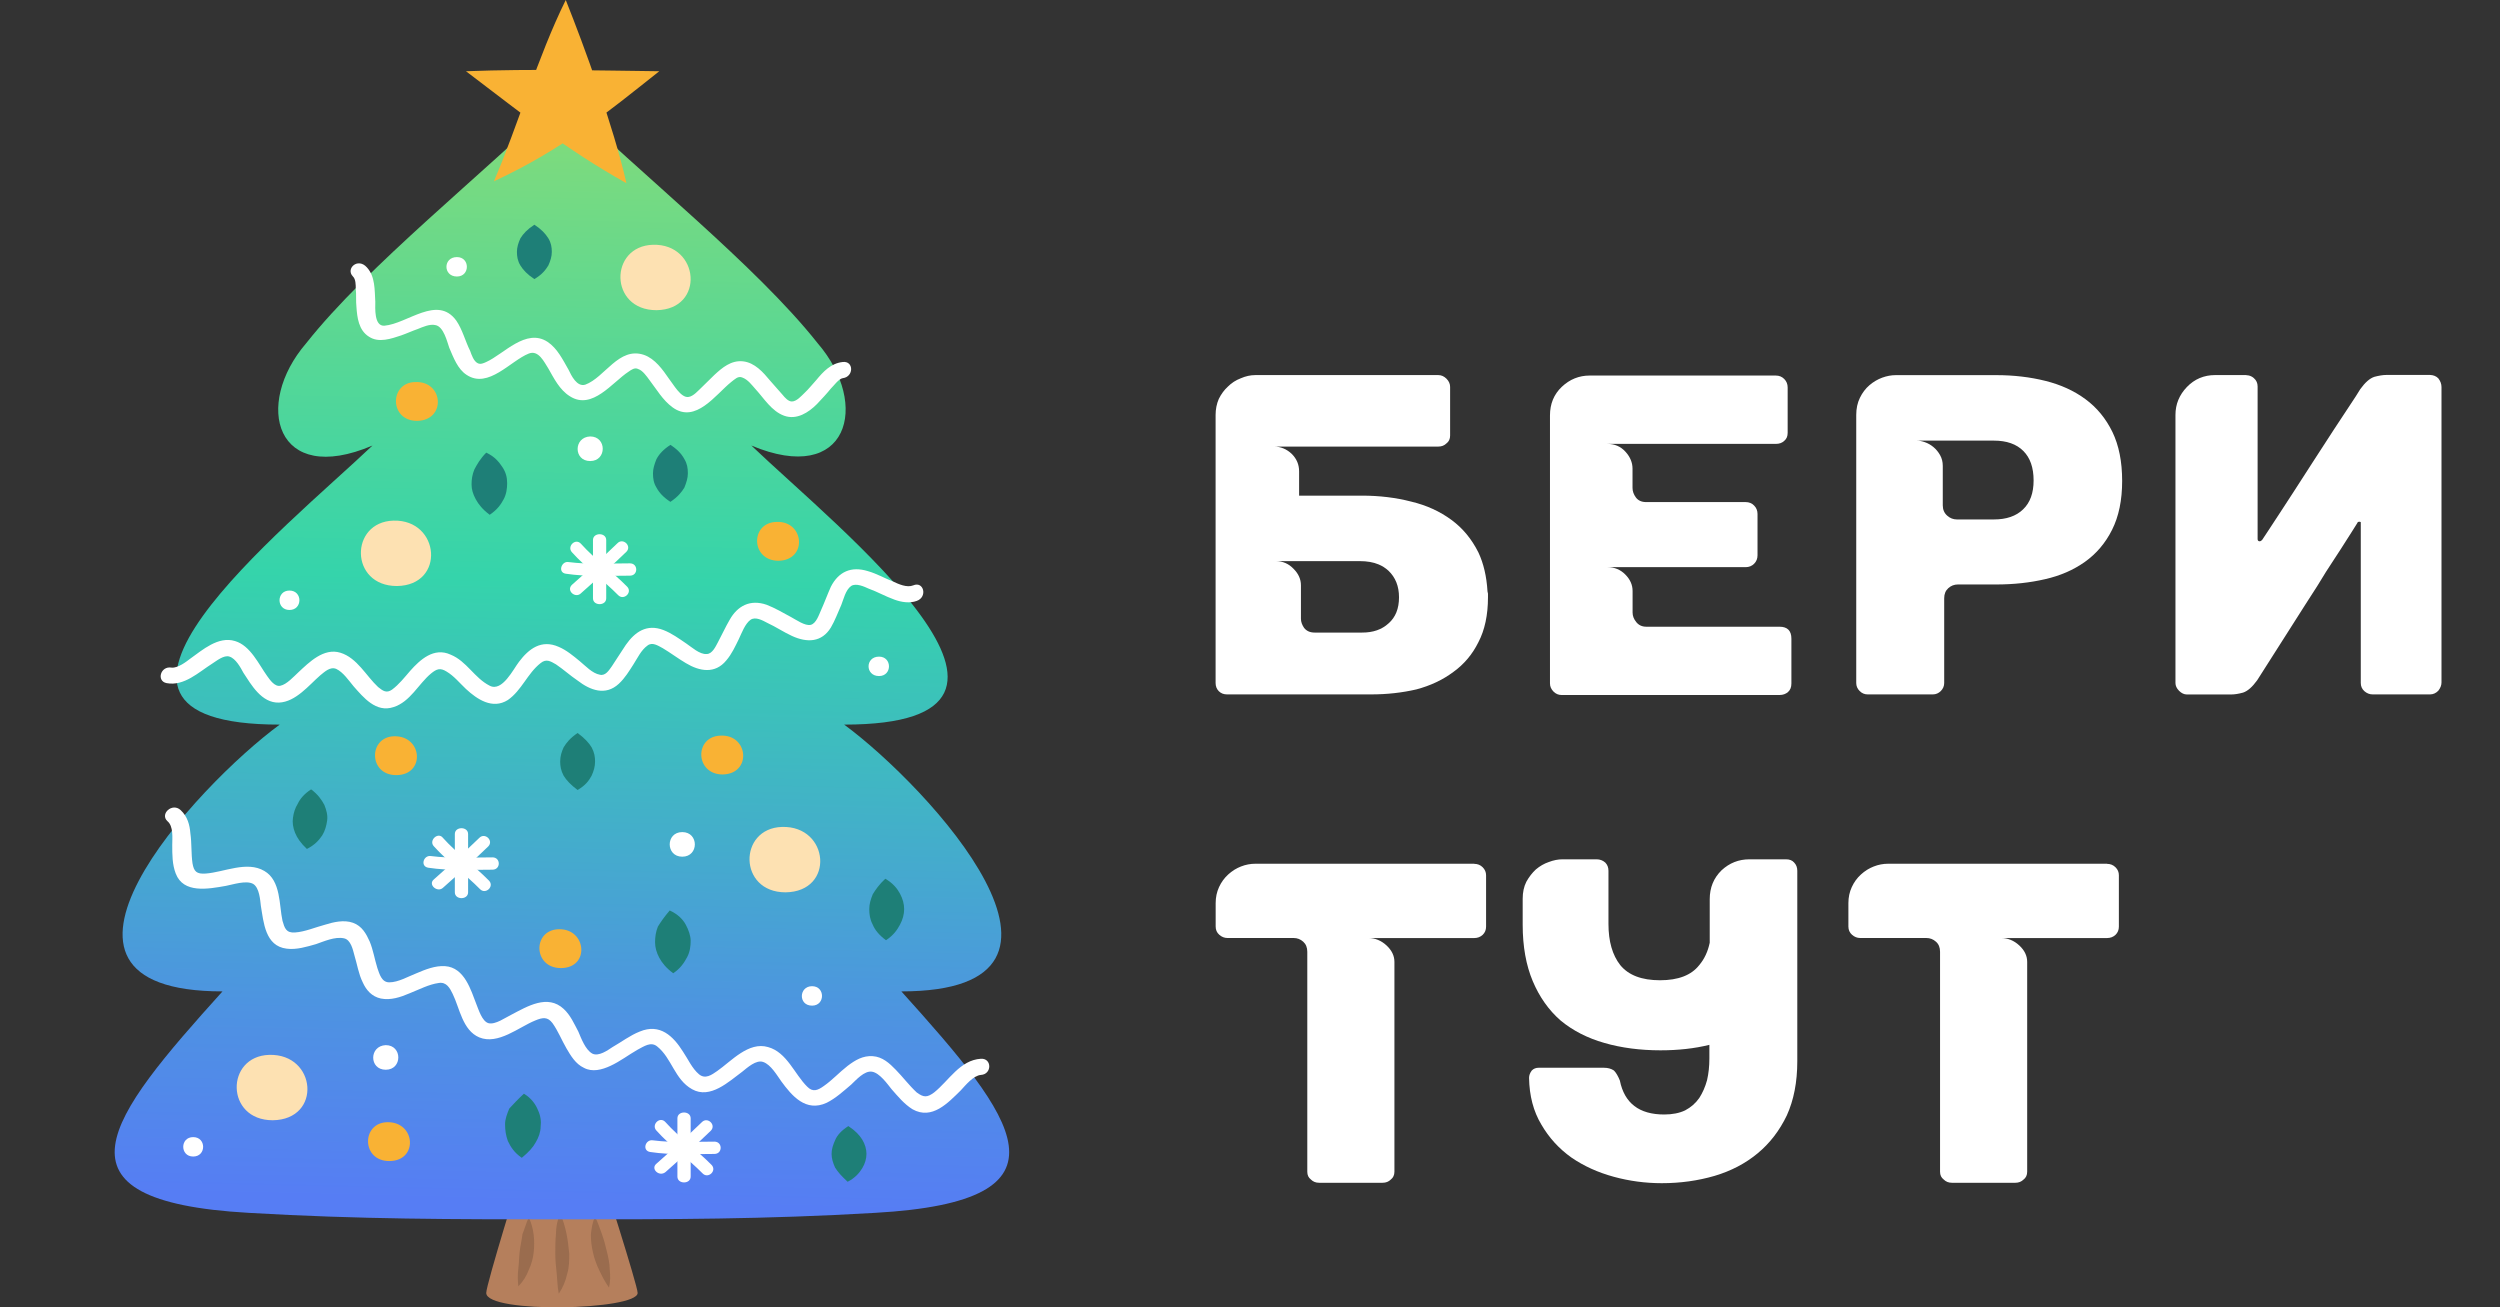
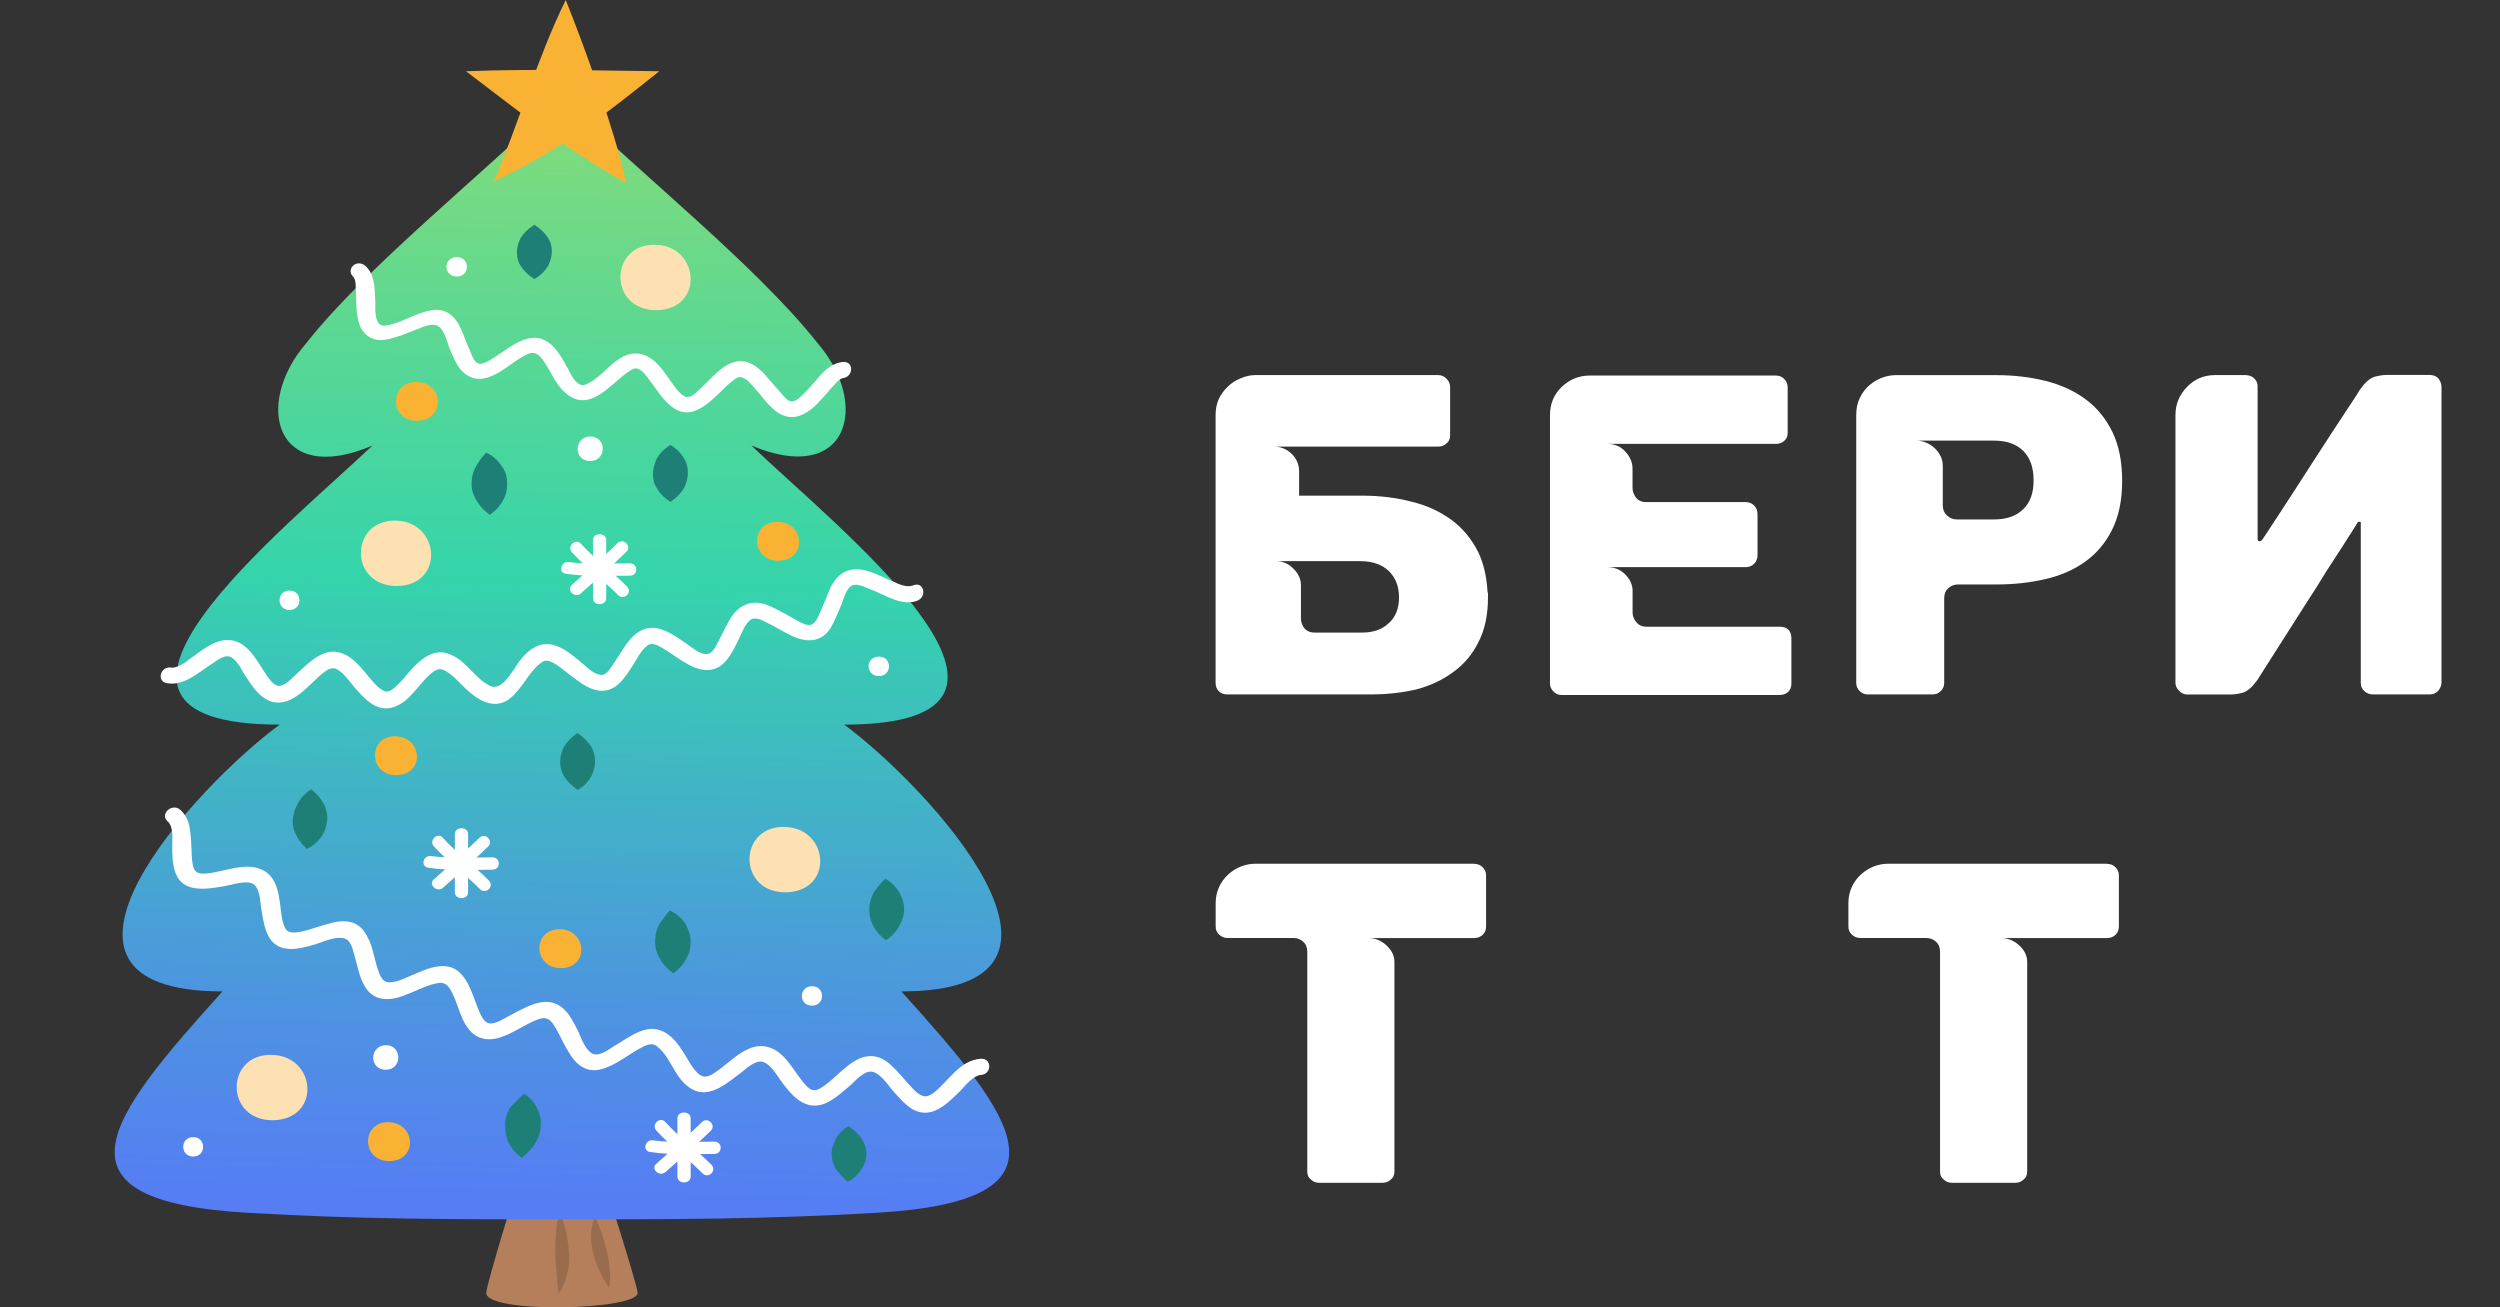
<svg xmlns="http://www.w3.org/2000/svg" width="109" height="57" viewBox="0 0 109 57" fill="none">
  <rect x="0" y="0" width="109" height="57" fill="#333333" stroke="none" />
  <path d="M64.876 26.042C64.876 26.815 64.736 27.468 64.459 27.999C64.195 28.533 63.829 28.965 63.365 29.298C62.902 29.644 62.365 29.896 61.754 30.058C61.129 30.203 60.474 30.276 59.784 30.276H53.498C53.35 30.276 53.233 30.229 53.14 30.136C53.047 30.042 53 29.922 53 29.777V18.092C53 17.84 53.047 17.605 53.14 17.392C53.246 17.178 53.378 16.999 53.539 16.853C53.697 16.694 53.884 16.575 54.096 16.494C54.309 16.4 54.521 16.354 54.734 16.354H62.71C62.842 16.354 62.961 16.406 63.067 16.512C63.174 16.619 63.225 16.739 63.225 16.871V18.99C63.225 19.136 63.174 19.25 63.067 19.331C62.974 19.424 62.855 19.471 62.71 19.471H55.547C55.837 19.471 56.097 19.578 56.322 19.791C56.535 20.005 56.641 20.257 56.641 20.551V21.61H59.385C60.142 21.61 60.857 21.696 61.533 21.871C62.197 22.029 62.78 22.297 63.285 22.669C63.775 23.029 64.166 23.502 64.459 24.088C64.684 24.567 64.817 25.134 64.855 25.785L64.876 25.883V25.964V26.042ZM60.538 27.182C60.844 26.917 60.997 26.537 60.997 26.042C60.997 25.563 60.844 25.176 60.538 24.884C60.406 24.764 60.261 24.671 60.1 24.606C59.875 24.512 59.603 24.465 59.284 24.465H55.625C55.931 24.465 56.187 24.577 56.402 24.803C56.615 25.017 56.721 25.256 56.721 25.522V26.979C56.721 27.112 56.768 27.244 56.861 27.38C56.967 27.512 57.12 27.58 57.317 27.58H59.385C59.862 27.583 60.248 27.448 60.538 27.182Z" fill="white" />
  <path d="M67.579 29.797V18.112C67.579 17.608 67.75 17.191 68.097 16.863C68.442 16.538 68.846 16.374 69.31 16.374H77.426C77.571 16.374 77.696 16.424 77.794 16.525C77.893 16.624 77.942 16.749 77.942 16.895V18.872C77.942 19.021 77.895 19.133 77.802 19.213C77.709 19.307 77.582 19.354 77.424 19.354H70.085C70.403 19.354 70.665 19.468 70.87 19.695C71.075 19.921 71.178 20.168 71.178 20.434V21.272C71.178 21.42 71.228 21.558 71.326 21.691C71.424 21.823 71.575 21.891 71.774 21.891H76.112C76.257 21.891 76.382 21.941 76.48 22.042C76.579 22.141 76.628 22.266 76.628 22.412V24.21C76.628 24.358 76.579 24.48 76.48 24.579C76.382 24.678 76.257 24.728 76.112 24.728H70.085C70.391 24.728 70.65 24.834 70.862 25.048C71.075 25.261 71.181 25.501 71.181 25.766V26.706C71.181 26.854 71.233 26.992 71.342 27.125C71.448 27.257 71.593 27.325 71.78 27.325H77.587C77.931 27.325 78.105 27.499 78.105 27.845V29.802C78.105 29.964 78.056 30.086 77.957 30.172C77.859 30.258 77.734 30.302 77.589 30.302H68.082C67.95 30.302 67.833 30.253 67.734 30.154C67.631 30.049 67.579 29.932 67.579 29.797Z" fill="white" />
  <path d="M92.526 20.97C92.526 21.808 92.378 22.518 92.088 23.096C91.798 23.677 91.401 24.142 90.904 24.496C90.406 24.85 89.826 25.103 89.162 25.253C88.499 25.407 87.789 25.483 87.035 25.483H85.363C85.205 25.483 85.065 25.537 84.946 25.644C84.827 25.751 84.767 25.896 84.767 26.084V29.779C84.767 29.912 84.718 30.029 84.62 30.128C84.521 30.227 84.404 30.276 84.272 30.276H81.427C81.295 30.276 81.178 30.227 81.08 30.128C80.981 30.029 80.932 29.912 80.932 29.779V18.092C80.932 17.813 80.984 17.564 81.093 17.342C81.199 17.124 81.339 16.939 81.51 16.793C81.681 16.647 81.868 16.538 82.067 16.465C82.267 16.392 82.464 16.356 82.663 16.356H87.04C87.797 16.356 88.509 16.439 89.178 16.606C89.846 16.772 90.432 17.038 90.927 17.405C91.424 17.772 91.816 18.248 92.101 18.833C92.383 19.416 92.526 20.129 92.526 20.97ZM88.665 20.949C88.665 20.39 88.517 19.96 88.216 19.661C87.918 19.362 87.491 19.211 86.934 19.211H83.573C83.679 19.211 83.798 19.234 83.93 19.281C84.062 19.328 84.184 19.398 84.298 19.492C84.41 19.585 84.508 19.703 84.586 19.84C84.666 19.981 84.705 20.137 84.705 20.312V22.029C84.705 22.216 84.767 22.365 84.894 22.479C85.019 22.594 85.164 22.648 85.322 22.648H86.934C87.478 22.648 87.903 22.503 88.206 22.209C88.514 21.915 88.665 21.496 88.665 20.949Z" fill="white" />
  <path d="M106.309 16.494C106.403 16.614 106.449 16.741 106.449 16.874V29.758C106.449 29.878 106.403 29.998 106.309 30.117C106.203 30.224 106.084 30.276 105.952 30.276H103.446C103.314 30.276 103.194 30.229 103.088 30.136C102.982 30.042 102.93 29.922 102.93 29.776V22.768C102.917 22.755 102.896 22.747 102.871 22.747C102.816 22.747 102.79 22.76 102.79 22.786C102.764 22.826 102.684 22.953 102.552 23.166C102.42 23.38 102.254 23.64 102.054 23.947C101.868 24.226 101.658 24.553 101.417 24.926C101.204 25.285 100.906 25.758 100.523 26.344C99.911 27.302 99.209 28.408 98.413 29.659C98.201 29.953 97.996 30.133 97.797 30.198C97.597 30.253 97.426 30.279 97.278 30.279H95.348C95.229 30.279 95.115 30.227 95.008 30.12C94.902 30.013 94.85 29.899 94.85 29.779V18.092C94.85 17.626 95.016 17.22 95.348 16.874C95.68 16.528 96.092 16.353 96.581 16.353H97.913L98.053 16.372C98.147 16.398 98.219 16.439 98.273 16.491C98.38 16.585 98.432 16.705 98.432 16.85V23.502C98.432 23.57 98.465 23.601 98.53 23.601C98.556 23.601 98.59 23.58 98.629 23.541C98.654 23.502 98.735 23.382 98.867 23.182C98.986 22.995 99.152 22.742 99.365 22.422C99.564 22.115 99.776 21.79 100.002 21.444C100.24 21.072 100.546 20.598 100.917 20.025C101.448 19.2 102.044 18.287 102.707 17.288L102.907 16.968C103.119 16.673 103.324 16.494 103.524 16.429C103.723 16.377 103.894 16.348 104.042 16.348H105.952C106.097 16.353 106.216 16.4 106.309 16.494Z" fill="white" />
  <path d="M64.278 37.664C64.423 37.664 64.547 37.714 64.645 37.813C64.744 37.912 64.793 38.029 64.793 38.161V40.4C64.793 40.545 64.744 40.665 64.645 40.759C64.544 40.852 64.423 40.899 64.278 40.899H59.665C59.955 40.899 60.219 41.006 60.45 41.219C60.681 41.433 60.797 41.672 60.797 41.938V51.087C60.797 51.233 60.743 51.348 60.639 51.428C60.546 51.522 60.427 51.569 60.279 51.569H57.514C57.369 51.569 57.25 51.522 57.157 51.428C57.05 51.348 56.998 51.236 56.998 51.087V41.498C56.998 41.31 56.939 41.165 56.82 41.058C56.7 40.951 56.563 40.897 56.402 40.897H53.518C53.386 40.897 53.267 40.85 53.161 40.756C53.054 40.662 53.003 40.543 53.003 40.397V39.377C53.003 39.124 53.052 38.89 53.15 38.677C53.249 38.463 53.381 38.281 53.549 38.128C53.715 37.974 53.899 37.86 54.106 37.779C54.311 37.698 54.521 37.659 54.734 37.659H64.278V37.664Z" fill="white" />
-   <path d="M78.222 37.604C78.315 37.698 78.362 37.818 78.362 37.964V46.273C78.362 47.178 78.209 47.964 77.906 48.631C77.587 49.297 77.162 49.849 76.63 50.288C76.099 50.728 75.477 51.053 74.76 51.267C74.029 51.48 73.262 51.587 72.453 51.587C71.736 51.587 71.041 51.493 70.365 51.309C69.675 51.121 69.059 50.843 68.517 50.471C67.973 50.085 67.535 49.604 67.203 49.031C66.859 48.459 66.68 47.78 66.667 46.994C66.667 46.887 66.706 46.78 66.786 46.674C66.866 46.593 66.965 46.554 67.084 46.554H69.929C70.1 46.554 70.248 46.593 70.367 46.674C70.46 46.767 70.546 46.913 70.626 47.113C70.826 48.1 71.469 48.592 72.557 48.592C72.915 48.592 73.22 48.532 73.472 48.412C73.723 48.279 73.93 48.1 74.088 47.873C74.234 47.647 74.348 47.387 74.428 47.095C74.495 46.801 74.529 46.489 74.529 46.156V45.555C73.879 45.716 73.168 45.794 72.401 45.794C71.513 45.794 70.696 45.687 69.953 45.474C69.212 45.261 68.574 44.935 68.043 44.495C67.525 44.043 67.12 43.47 66.828 42.778C66.537 42.086 66.389 41.266 66.389 40.321V39.184C66.389 38.906 66.441 38.658 66.548 38.445C66.667 38.231 66.807 38.052 66.965 37.906C67.138 37.761 67.322 37.654 67.522 37.586C67.734 37.505 67.934 37.466 68.121 37.466H69.611C69.758 37.466 69.883 37.513 69.989 37.607C70.082 37.701 70.129 37.82 70.129 37.966V40.282C70.129 41.042 70.3 41.641 70.644 42.08C71.005 42.52 71.58 42.739 72.376 42.739C73.171 42.739 73.741 42.52 74.086 42.08C74.311 41.815 74.464 41.487 74.544 41.102V39.205C74.544 38.7 74.716 38.281 75.06 37.945C75.405 37.625 75.809 37.466 76.275 37.466H77.867C78.022 37.464 78.141 37.511 78.222 37.604Z" fill="white" />
  <path d="M91.868 37.664C92.013 37.664 92.137 37.714 92.236 37.813C92.337 37.912 92.383 38.029 92.383 38.161V40.4C92.383 40.545 92.334 40.665 92.236 40.759C92.137 40.852 92.013 40.899 91.868 40.899H87.252C87.543 40.899 87.807 41.006 88.038 41.219C88.271 41.433 88.385 41.672 88.385 41.938V51.087C88.385 51.233 88.333 51.348 88.227 51.428C88.133 51.522 88.014 51.569 87.869 51.569H85.104C84.959 51.569 84.84 51.522 84.747 51.428C84.64 51.348 84.586 51.236 84.586 51.087V41.498C84.586 41.31 84.529 41.165 84.407 41.058C84.288 40.951 84.148 40.897 83.99 40.897H81.106C80.974 40.897 80.854 40.85 80.748 40.756C80.642 40.662 80.59 40.543 80.59 40.397V39.377C80.59 39.124 80.639 38.89 80.738 38.677C80.836 38.463 80.968 38.281 81.137 38.128C81.303 37.974 81.487 37.86 81.694 37.779C81.899 37.698 82.109 37.659 82.321 37.659H91.868V37.664Z" fill="white" />
  <path d="M22.751 51.017C22.751 51.017 21.2 55.994 21.2 56.372C21.2 57.288 27.801 57.126 27.801 56.372C27.801 56.048 26.188 51.017 26.188 51.017" fill="#B57F5C" />
  <g opacity="0.6">
    <path d="M24.424 52.903C24.545 53.191 24.637 53.478 24.698 53.784C24.758 54.071 24.789 54.359 24.819 54.664C24.819 54.952 24.819 55.257 24.728 55.545C24.667 55.832 24.545 56.138 24.363 56.407C24.302 56.102 24.302 55.814 24.272 55.527C24.241 55.239 24.211 54.952 24.211 54.664C24.211 54.377 24.211 54.089 24.241 53.784C24.241 53.496 24.302 53.191 24.424 52.903Z" fill="#885F44" />
    <path d="M25.945 53.048C26.067 53.299 26.158 53.569 26.249 53.821C26.34 54.072 26.401 54.324 26.462 54.575C26.523 54.827 26.584 55.096 26.584 55.348C26.614 55.617 26.614 55.869 26.553 56.139C26.371 55.887 26.249 55.635 26.127 55.384C26.006 55.132 25.914 54.881 25.854 54.611C25.793 54.36 25.762 54.09 25.762 53.821C25.793 53.569 25.823 53.299 25.945 53.048Z" fill="#885F44" />
-     <path d="M23.055 53.084C23.177 53.335 23.237 53.587 23.268 53.838C23.298 54.09 23.298 54.341 23.268 54.611C23.237 54.862 23.177 55.114 23.055 55.365C22.964 55.617 22.812 55.869 22.599 56.084C22.568 55.815 22.568 55.563 22.599 55.312C22.629 55.06 22.629 54.809 22.66 54.557C22.69 54.305 22.751 54.054 22.781 53.802C22.872 53.587 22.933 53.335 23.055 53.084Z" fill="#885F44" />
  </g>
  <path d="M24.607 53.163C29.23 53.163 33.367 53.163 38.143 52.881C47.178 52.373 44.288 48.759 39.299 43.225C48.73 43.225 40.455 34.275 36.805 31.593C47.391 31.593 36.531 23.038 32.759 19.425C36.987 21.203 37.961 17.646 35.649 14.964C32.972 11.576 27.861 7.538 24.607 4.32H24.393C21.139 7.538 16.028 11.576 13.351 14.964C11.039 17.646 12.013 21.232 16.241 19.425C12.469 23.01 1.639 31.593 12.195 31.593C8.545 34.275 0.271 43.225 9.701 43.225C4.712 48.759 1.822 52.373 10.857 52.881C15.663 53.163 19.8 53.163 24.393 53.163" fill="url(#paint0_linear_2491_1484)" />
  <path d="M21.534 7.905C22.568 5.505 23.451 2.456 24.667 0C25.489 2.061 26.736 5.477 27.314 7.99C24.607 6.465 22.964 5.11 20.317 3.106C23.298 2.993 26.036 3.077 28.744 3.106C26.432 4.941 24.515 6.522 21.534 7.905Z" fill="#F9B234" />
  <path d="M15.389 12.056C15.511 12.169 15.511 12.423 15.511 12.592C15.541 12.846 15.511 13.129 15.541 13.383C15.572 13.834 15.633 14.399 16.089 14.681C16.515 14.964 17.062 14.766 17.488 14.625C17.732 14.54 17.975 14.427 18.218 14.343C18.431 14.258 18.736 14.117 18.979 14.173C19.344 14.23 19.496 14.907 19.587 15.161C19.77 15.585 19.952 16.093 20.348 16.347C21.291 16.968 22.264 15.726 23.055 15.415C23.481 15.246 23.724 15.783 23.907 16.065C24.15 16.488 24.394 16.997 24.85 17.279C25.823 17.9 26.706 16.658 27.405 16.206C27.527 16.121 27.679 16.008 27.831 16.093C28.014 16.149 28.196 16.404 28.318 16.573C28.622 16.968 28.896 17.448 29.322 17.759C30.326 18.493 31.208 17.194 31.877 16.658C32.029 16.545 32.181 16.375 32.364 16.46C32.607 16.545 32.79 16.799 32.942 16.968C33.307 17.363 33.641 17.928 34.189 18.126C34.736 18.323 35.254 17.985 35.619 17.618C35.832 17.392 36.045 17.166 36.227 16.94C36.349 16.827 36.562 16.517 36.744 16.488C37.231 16.432 37.231 15.726 36.744 15.783C36.227 15.839 35.892 16.206 35.588 16.573C35.406 16.771 35.254 16.968 35.071 17.138C34.95 17.251 34.736 17.505 34.524 17.505C34.371 17.505 34.219 17.335 34.128 17.222C33.946 17.025 33.763 16.799 33.581 16.601C33.276 16.234 32.911 15.811 32.394 15.754C31.877 15.698 31.482 16.037 31.147 16.347C30.964 16.517 30.782 16.714 30.599 16.884C30.447 17.025 30.234 17.279 30.021 17.307C29.687 17.363 29.352 16.742 29.17 16.517C28.896 16.121 28.561 15.641 28.075 15.472C26.979 15.105 26.371 16.46 25.519 16.771C25.154 16.884 24.911 16.375 24.789 16.121C24.546 15.698 24.302 15.19 23.877 14.907C22.934 14.286 21.96 15.444 21.2 15.783C21.078 15.839 20.956 15.895 20.835 15.839C20.652 15.754 20.561 15.472 20.5 15.303C20.287 14.879 20.165 14.371 19.892 13.976C19.07 12.846 17.762 14.117 16.758 14.201C16.302 14.23 16.363 13.411 16.363 13.157C16.332 12.649 16.363 12.056 15.998 11.66C15.602 11.209 15.055 11.717 15.389 12.056Z" fill="white" />
  <path d="M39.817 25.522C39.543 25.635 39.178 25.466 38.934 25.353C38.569 25.212 38.235 25.014 37.839 24.901C37.109 24.675 36.562 24.929 36.227 25.579C36.075 25.918 35.953 26.256 35.801 26.595C35.71 26.793 35.588 27.188 35.345 27.244C35.102 27.301 34.706 27.019 34.493 26.906C34.128 26.708 33.793 26.511 33.428 26.369C32.698 26.115 32.151 26.426 31.816 27.019C31.634 27.329 31.482 27.668 31.299 28.007C31.208 28.176 31.056 28.515 30.812 28.515C30.508 28.543 30.143 28.204 29.93 28.063C29.596 27.837 29.291 27.612 28.926 27.47C28.196 27.188 27.679 27.555 27.284 28.12C27.071 28.43 26.888 28.741 26.675 29.052C26.553 29.221 26.401 29.475 26.158 29.419C25.823 29.362 25.519 29.023 25.276 28.826C25.002 28.6 24.698 28.346 24.363 28.204C23.603 27.866 23.055 28.289 22.629 28.854C22.386 29.164 21.899 30.181 21.352 29.898C20.682 29.56 20.348 28.826 19.648 28.543C18.918 28.204 18.31 28.769 17.884 29.249C17.64 29.531 17.397 29.842 17.093 30.068C16.849 30.237 16.697 30.124 16.485 29.955C15.967 29.475 15.572 28.684 14.842 28.459C14.112 28.233 13.473 28.882 13.017 29.305C12.804 29.503 12.499 29.842 12.226 29.898C11.982 29.955 11.769 29.644 11.648 29.475C11.283 28.967 10.918 28.148 10.248 27.95C9.518 27.724 8.819 28.346 8.302 28.713C8.119 28.854 7.754 29.136 7.48 29.108C6.993 29.023 6.811 29.701 7.267 29.785C8.028 29.927 8.667 29.305 9.245 28.939C9.427 28.826 9.762 28.543 10.005 28.628C10.279 28.713 10.492 29.108 10.613 29.334C10.948 29.842 11.404 30.661 12.165 30.633C12.895 30.604 13.473 29.87 13.96 29.447C14.142 29.305 14.386 29.052 14.659 29.164C14.963 29.305 15.207 29.673 15.42 29.927C15.846 30.407 16.393 31.084 17.154 30.83C17.884 30.604 18.249 29.814 18.796 29.362C19.04 29.164 19.192 29.108 19.466 29.277C19.8 29.475 20.044 29.785 20.317 30.04C20.804 30.491 21.473 30.943 22.143 30.52C22.751 30.096 22.994 29.362 23.572 28.91C23.816 28.713 23.998 28.826 24.242 28.967C24.576 29.193 24.85 29.447 25.185 29.673C25.732 30.096 26.401 30.35 26.979 29.814C27.253 29.56 27.436 29.249 27.618 28.967C27.801 28.684 27.953 28.346 28.227 28.148C28.439 27.979 28.683 28.148 28.896 28.261C29.23 28.459 29.565 28.713 29.9 28.91C30.508 29.277 31.177 29.39 31.664 28.797C31.907 28.515 32.059 28.176 32.212 27.866C32.333 27.612 32.485 27.188 32.729 27.019C32.942 26.878 33.246 27.047 33.459 27.16C33.824 27.329 34.158 27.555 34.523 27.724C35.193 28.035 35.832 28.007 36.227 27.358C36.41 27.047 36.531 26.708 36.683 26.369C36.775 26.143 36.866 25.72 37.109 25.55C37.322 25.409 37.687 25.579 37.87 25.663C38.265 25.805 38.6 26.002 38.995 26.143C39.3 26.256 39.664 26.313 39.969 26.2C40.455 26.03 40.273 25.325 39.817 25.522Z" fill="white" />
  <path d="M7.297 35.8C7.571 36.026 7.51 36.534 7.51 36.845C7.51 37.268 7.51 37.692 7.662 38.087C7.997 38.962 9.062 38.764 9.853 38.623C10.157 38.567 10.735 38.369 11.039 38.539C11.313 38.708 11.343 39.245 11.374 39.499C11.495 40.204 11.556 41.249 12.499 41.362C12.925 41.419 13.381 41.277 13.777 41.164C14.111 41.051 14.598 40.826 14.994 40.91C15.298 40.967 15.389 41.419 15.45 41.644C15.572 42.04 15.632 42.463 15.815 42.83C15.967 43.169 16.21 43.451 16.606 43.536C17.032 43.621 17.458 43.48 17.853 43.31C18.279 43.141 18.705 42.915 19.131 42.858C19.465 42.802 19.617 43.084 19.739 43.338C20.043 43.959 20.165 44.919 20.895 45.23C21.716 45.569 22.629 44.778 23.329 44.496C23.663 44.355 23.876 44.327 24.089 44.609C24.332 44.948 24.485 45.343 24.698 45.71C24.88 46.02 25.093 46.388 25.458 46.557C25.823 46.755 26.249 46.642 26.614 46.472C27.04 46.275 27.405 45.992 27.8 45.766C28.074 45.625 28.378 45.399 28.652 45.625C29.291 46.133 29.413 47.065 30.173 47.489C30.964 47.94 31.785 47.15 32.363 46.726C32.576 46.557 32.972 46.19 33.276 46.303C33.611 46.416 33.884 46.896 34.067 47.15C34.523 47.771 35.132 48.505 36.044 48.081C36.44 47.884 36.774 47.573 37.109 47.291C37.322 47.093 37.687 46.67 38.022 46.726C38.356 46.783 38.691 47.263 38.873 47.489C39.147 47.799 39.421 48.138 39.786 48.364C40.638 48.844 41.337 48.081 41.885 47.545C42.098 47.319 42.432 46.896 42.767 46.867C43.254 46.839 43.254 46.133 42.767 46.162C41.854 46.218 41.368 47.122 40.729 47.63C40.425 47.856 40.273 47.856 39.968 47.63C39.634 47.319 39.36 46.952 39.056 46.642C38.782 46.359 38.478 46.077 38.052 46.049C37.626 46.02 37.291 46.218 36.957 46.472C36.592 46.755 36.288 47.093 35.922 47.347C35.649 47.545 35.436 47.63 35.192 47.376C34.645 46.839 34.31 45.879 33.489 45.653C32.637 45.399 31.877 46.275 31.268 46.698C31.025 46.867 30.751 47.065 30.477 46.839C30.173 46.585 29.991 46.162 29.778 45.851C29.352 45.173 28.774 44.609 27.892 44.976C27.466 45.145 27.101 45.428 26.705 45.653C26.492 45.795 26.097 46.077 25.823 45.936C25.519 45.766 25.336 45.258 25.215 44.976C25.032 44.637 24.88 44.27 24.576 43.988C23.876 43.338 22.994 43.875 22.294 44.242C22.051 44.355 21.595 44.694 21.291 44.609C21.017 44.524 20.865 44.016 20.773 43.79C20.53 43.169 20.256 42.181 19.404 42.124C18.979 42.096 18.553 42.266 18.157 42.435C17.792 42.576 17.366 42.83 16.971 42.83C16.636 42.83 16.545 42.463 16.454 42.209C16.332 41.814 16.271 41.419 16.119 41.051C15.967 40.713 15.784 40.374 15.389 40.233C14.994 40.092 14.537 40.204 14.172 40.317C13.746 40.43 13.29 40.628 12.864 40.656C12.469 40.684 12.408 40.459 12.317 40.148C12.165 39.47 12.256 38.398 11.526 37.974C10.765 37.522 9.761 38.031 8.97 38.087C8.575 38.115 8.453 38.002 8.392 37.635C8.332 37.212 8.362 36.76 8.301 36.337C8.271 35.969 8.18 35.602 7.875 35.32C7.51 34.981 6.963 35.489 7.297 35.8Z" fill="white" />
  <path d="M17.154 22.699C15.237 22.756 15.237 25.551 17.306 25.551C19.435 25.522 19.192 22.643 17.154 22.699Z" fill="#FDE1B2" />
  <path d="M34.098 36.054C32.181 36.111 32.181 38.906 34.25 38.906C36.41 38.877 36.166 35.998 34.098 36.054Z" fill="#FDE1B2" />
  <path d="M11.739 45.992C9.822 46.048 9.822 48.843 11.891 48.843C14.051 48.815 13.807 45.935 11.739 45.992Z" fill="#FDE1B2" />
  <path d="M28.47 10.672C26.553 10.729 26.553 13.524 28.622 13.524C30.751 13.495 30.508 10.616 28.47 10.672Z" fill="#FDE1B2" />
  <path d="M25.854 23.546C25.854 24.393 25.854 25.24 25.854 26.087C25.854 26.426 26.431 26.426 26.431 26.087C26.431 25.24 26.431 24.393 26.431 23.546C26.431 23.207 25.854 23.207 25.854 23.546Z" fill="white" />
  <path d="M24.667 25.014C25.61 25.155 26.523 25.099 27.466 25.099C27.831 25.099 27.831 24.562 27.466 24.562C26.584 24.562 25.671 24.619 24.789 24.506C24.485 24.449 24.302 24.958 24.667 25.014Z" fill="white" />
-   <path d="M24.941 24.083C25.549 24.76 26.31 25.297 26.949 25.946C27.192 26.2 27.588 25.833 27.344 25.579C26.705 24.93 25.945 24.393 25.337 23.716C25.093 23.433 24.698 23.829 24.941 24.083Z" fill="white" />
+   <path d="M24.941 24.083C25.549 24.76 26.31 25.297 26.949 25.946C27.192 26.2 27.588 25.833 27.344 25.579C26.705 24.93 25.945 24.393 25.337 23.716C25.093 23.433 24.698 23.829 24.941 24.083" fill="white" />
  <path d="M25.337 25.861C26.006 25.268 26.675 24.675 27.314 24.054C27.557 23.8 27.162 23.433 26.918 23.687C26.28 24.308 25.61 24.901 24.941 25.494C24.667 25.748 25.093 26.115 25.337 25.861Z" fill="white" />
  <path d="M19.831 36.364C19.831 37.211 19.831 38.058 19.831 38.905C19.831 39.244 20.409 39.244 20.409 38.905C20.409 38.058 20.409 37.211 20.409 36.364C20.409 36.025 19.831 36.025 19.831 36.364Z" fill="white" />
  <path d="M18.674 37.833C19.618 37.974 20.53 37.918 21.473 37.918C21.838 37.918 21.838 37.381 21.473 37.381C20.591 37.381 19.678 37.438 18.796 37.325C18.462 37.268 18.309 37.776 18.674 37.833Z" fill="white" />
  <path d="M18.918 36.9C19.526 37.578 20.287 38.114 20.926 38.764C21.169 39.018 21.565 38.651 21.321 38.397C20.682 37.747 19.922 37.211 19.314 36.533C19.101 36.251 18.675 36.646 18.918 36.9Z" fill="white" />
  <path d="M19.313 38.708C19.983 38.115 20.652 37.522 21.291 36.901C21.534 36.647 21.139 36.28 20.895 36.534C20.256 37.155 19.587 37.748 18.918 38.341C18.644 38.567 19.07 38.934 19.313 38.708Z" fill="white" />
  <path d="M29.535 48.759C29.535 49.606 29.535 50.453 29.535 51.3C29.535 51.639 30.113 51.639 30.113 51.3C30.113 50.453 30.113 49.606 30.113 48.759C30.113 48.42 29.535 48.42 29.535 48.759Z" fill="white" />
  <path d="M28.348 50.227C29.291 50.368 30.204 50.312 31.147 50.312C31.512 50.312 31.512 49.775 31.147 49.775C30.265 49.775 29.352 49.832 28.47 49.719C28.135 49.662 27.983 50.17 28.348 50.227Z" fill="white" />
  <path d="M28.622 49.295C29.23 49.973 29.991 50.509 30.63 51.158C30.873 51.413 31.268 51.046 31.025 50.791C30.386 50.142 29.626 49.606 29.017 48.928C28.774 48.646 28.379 49.041 28.622 49.295Z" fill="white" />
  <path d="M29.017 51.102C29.686 50.51 30.356 49.917 30.995 49.296C31.238 49.041 30.843 48.674 30.599 48.928C29.96 49.55 29.291 50.143 28.622 50.736C28.348 50.961 28.744 51.328 29.017 51.102Z" fill="white" />
  <path d="M23.299 9.797C23.603 9.995 23.785 10.192 23.907 10.39C24.029 10.587 24.059 10.785 24.059 10.983C24.059 11.18 23.998 11.378 23.907 11.576C23.785 11.773 23.633 11.971 23.299 12.168C22.994 11.971 22.812 11.773 22.69 11.576C22.568 11.378 22.538 11.18 22.538 10.983C22.538 10.785 22.599 10.587 22.69 10.39C22.812 10.192 22.994 9.995 23.299 9.797Z" fill="#1E7F77" />
  <path d="M29.23 19.396C29.535 19.594 29.717 19.791 29.839 20.017C29.96 20.215 29.991 20.412 29.991 20.638C29.991 20.836 29.93 21.034 29.839 21.259C29.717 21.457 29.565 21.655 29.23 21.881C28.926 21.683 28.744 21.485 28.622 21.259C28.5 21.062 28.47 20.864 28.47 20.638C28.47 20.441 28.531 20.243 28.622 20.017C28.744 19.791 28.926 19.594 29.23 19.396Z" fill="#1E7F77" />
  <path d="M25.184 31.959C25.489 32.185 25.671 32.383 25.793 32.581C25.915 32.806 25.945 33.004 25.945 33.202C25.945 33.428 25.884 33.625 25.793 33.823C25.671 34.049 25.519 34.246 25.184 34.444C24.88 34.218 24.698 34.02 24.576 33.823C24.454 33.597 24.424 33.399 24.424 33.202C24.424 32.976 24.485 32.778 24.576 32.581C24.698 32.383 24.85 32.185 25.184 31.959Z" fill="#1E7F77" />
  <path d="M38.6 38.312C38.934 38.51 39.117 38.736 39.239 38.962C39.36 39.188 39.421 39.414 39.421 39.639C39.421 39.865 39.36 40.091 39.239 40.317C39.117 40.543 38.965 40.769 38.63 40.995C38.326 40.769 38.144 40.543 38.052 40.317C37.931 40.091 37.9 39.865 37.9 39.639C37.9 39.414 37.961 39.216 38.052 38.99C38.174 38.792 38.326 38.567 38.6 38.312Z" fill="#1E7F77" />
  <path d="M13.564 34.416C13.868 34.642 14.02 34.868 14.142 35.094C14.233 35.319 14.294 35.545 14.264 35.771C14.233 35.997 14.172 36.223 14.051 36.421C13.899 36.646 13.716 36.844 13.381 37.014C13.108 36.759 12.956 36.533 12.864 36.308C12.773 36.082 12.743 35.856 12.773 35.658C12.803 35.432 12.864 35.235 12.986 35.037C13.077 34.84 13.26 34.614 13.564 34.416Z" fill="#1E7F77" />
  <path d="M22.842 47.685C23.177 47.883 23.359 48.166 23.451 48.391C23.572 48.645 23.603 48.9 23.572 49.125C23.572 49.351 23.481 49.605 23.359 49.803C23.238 50.029 23.055 50.227 22.751 50.481C22.416 50.255 22.264 50.001 22.142 49.747C22.051 49.492 22.021 49.267 22.021 49.013C22.021 48.787 22.112 48.561 22.203 48.335C22.386 48.137 22.568 47.94 22.842 47.685Z" fill="#1E7F77" />
  <path d="M36.987 49.097C37.291 49.294 37.474 49.492 37.596 49.69C37.717 49.887 37.778 50.113 37.778 50.311C37.778 50.508 37.717 50.734 37.596 50.932C37.474 51.13 37.291 51.355 36.957 51.525C36.683 51.271 36.531 51.101 36.409 50.904C36.318 50.706 36.257 50.508 36.257 50.311C36.257 50.113 36.318 49.915 36.409 49.718C36.501 49.492 36.683 49.294 36.987 49.097Z" fill="#1E7F77" />
  <path d="M21.199 19.735C21.564 19.904 21.747 20.13 21.899 20.356C22.051 20.582 22.112 20.808 22.112 21.062C22.112 21.288 22.081 21.542 21.96 21.768C21.838 21.994 21.686 22.219 21.351 22.445C21.047 22.219 20.865 21.994 20.743 21.768C20.621 21.542 20.56 21.344 20.56 21.118C20.56 20.892 20.591 20.695 20.682 20.469C20.804 20.243 20.925 20.017 21.199 19.735Z" fill="#1E7F77" />
  <path d="M29.2 39.696C29.565 39.865 29.778 40.091 29.9 40.317C30.021 40.543 30.113 40.797 30.113 41.023C30.113 41.249 30.082 41.503 29.96 41.729C29.839 41.955 29.687 42.209 29.352 42.434C29.048 42.209 28.865 41.983 28.744 41.757C28.622 41.531 28.561 41.305 28.561 41.079C28.561 40.853 28.592 40.627 28.683 40.402C28.805 40.204 28.957 39.978 29.2 39.696Z" fill="#1E7F77" />
  <path d="M18.097 16.657C16.971 16.685 16.971 18.351 18.188 18.351C19.466 18.322 19.344 16.6 18.097 16.657Z" fill="#F9B234" />
-   <path d="M31.42 32.073C30.265 32.101 30.295 33.767 31.512 33.767C32.789 33.738 32.637 32.016 31.42 32.073Z" fill="#F9B234" />
  <path d="M24.363 40.514C23.207 40.542 23.238 42.208 24.454 42.208C25.732 42.208 25.58 40.486 24.363 40.514Z" fill="#F9B234" />
  <path d="M16.88 48.928C15.754 48.956 15.754 50.622 16.971 50.622C18.249 50.622 18.127 48.9 16.88 48.928Z" fill="#F9B234" />
  <path d="M17.184 32.101C16.058 32.129 16.058 33.795 17.275 33.795C18.553 33.795 18.431 32.073 17.184 32.101Z" fill="#F9B234" />
  <path d="M33.854 22.756C32.698 22.784 32.728 24.45 33.945 24.45C35.223 24.422 35.071 22.699 33.854 22.756Z" fill="#F9B234" />
  <path d="M25.732 20.102C26.462 20.102 26.462 19.029 25.732 19.029C25.002 19.057 25.002 20.102 25.732 20.102Z" fill="white" />
-   <path d="M29.747 37.352C30.478 37.352 30.478 36.279 29.747 36.279C29.017 36.279 29.017 37.352 29.747 37.352Z" fill="white" />
  <path d="M16.819 46.641C17.549 46.641 17.549 45.568 16.819 45.568C16.089 45.597 16.089 46.641 16.819 46.641Z" fill="white" />
  <path d="M19.922 12.056C20.5 12.056 20.5 11.209 19.922 11.209C19.313 11.209 19.313 12.056 19.922 12.056Z" fill="white" />
  <path d="M12.621 26.595C13.199 26.595 13.199 25.748 12.621 25.748C12.043 25.748 12.043 26.595 12.621 26.595Z" fill="white" />
  <path d="M35.406 43.846C35.984 43.846 35.984 42.998 35.406 42.998C34.828 42.998 34.797 43.846 35.406 43.846Z" fill="white" />
  <path d="M8.423 50.425C9.001 50.425 9.001 49.578 8.423 49.578C7.845 49.578 7.845 50.425 8.423 50.425Z" fill="white" />
  <path d="M38.326 29.476C38.904 29.476 38.904 28.629 38.326 28.629C37.717 28.629 37.717 29.476 38.326 29.476Z" fill="white" />
  <defs>
    <linearGradient id="paint0_linear_2491_1484" x1="23.688" y1="52.454" x2="25.046" y2="-4.461" gradientUnits="userSpaceOnUse">
      <stop stop-color="#567DF4" />
      <stop offset="0.139" stop-color="#4E92E2" />
      <stop offset="0.426" stop-color="#39C9B4" />
      <stop offset="0.478" stop-color="#35D4AB" />
      <stop offset="0.641" stop-color="#56D796" />
      <stop offset="1" stop-color="#A8DF62" />
    </linearGradient>
  </defs>
</svg>